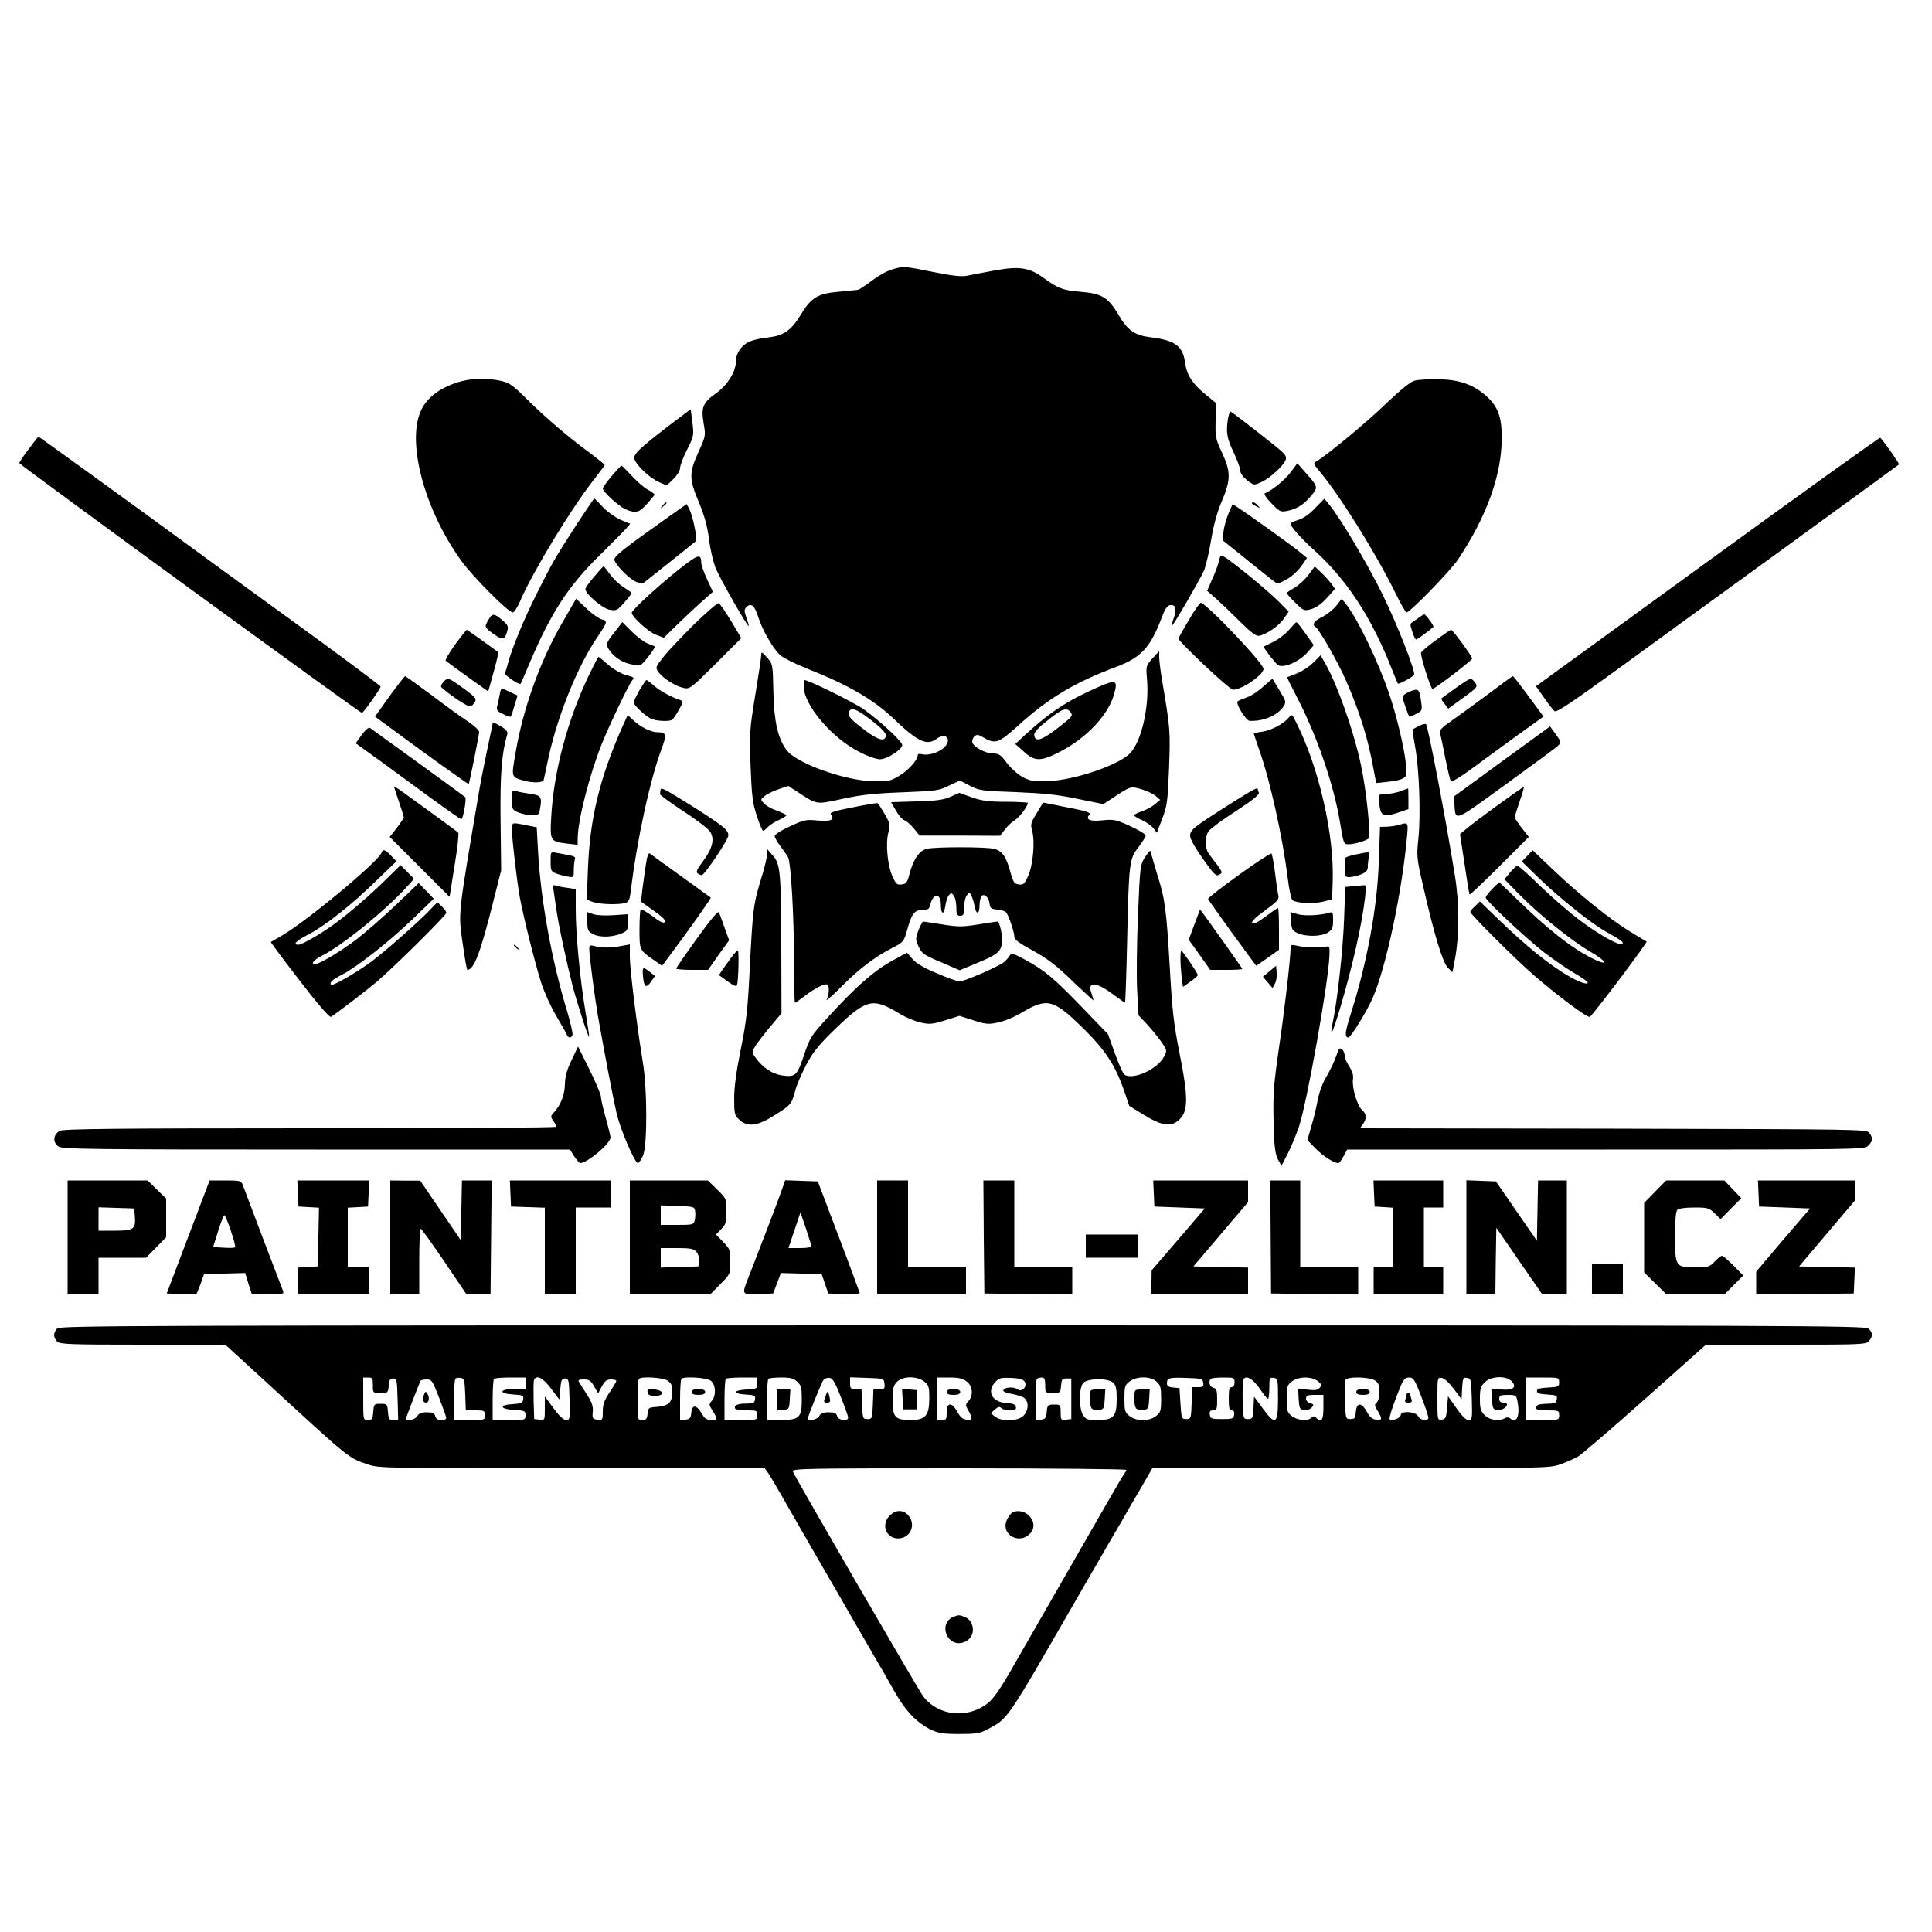
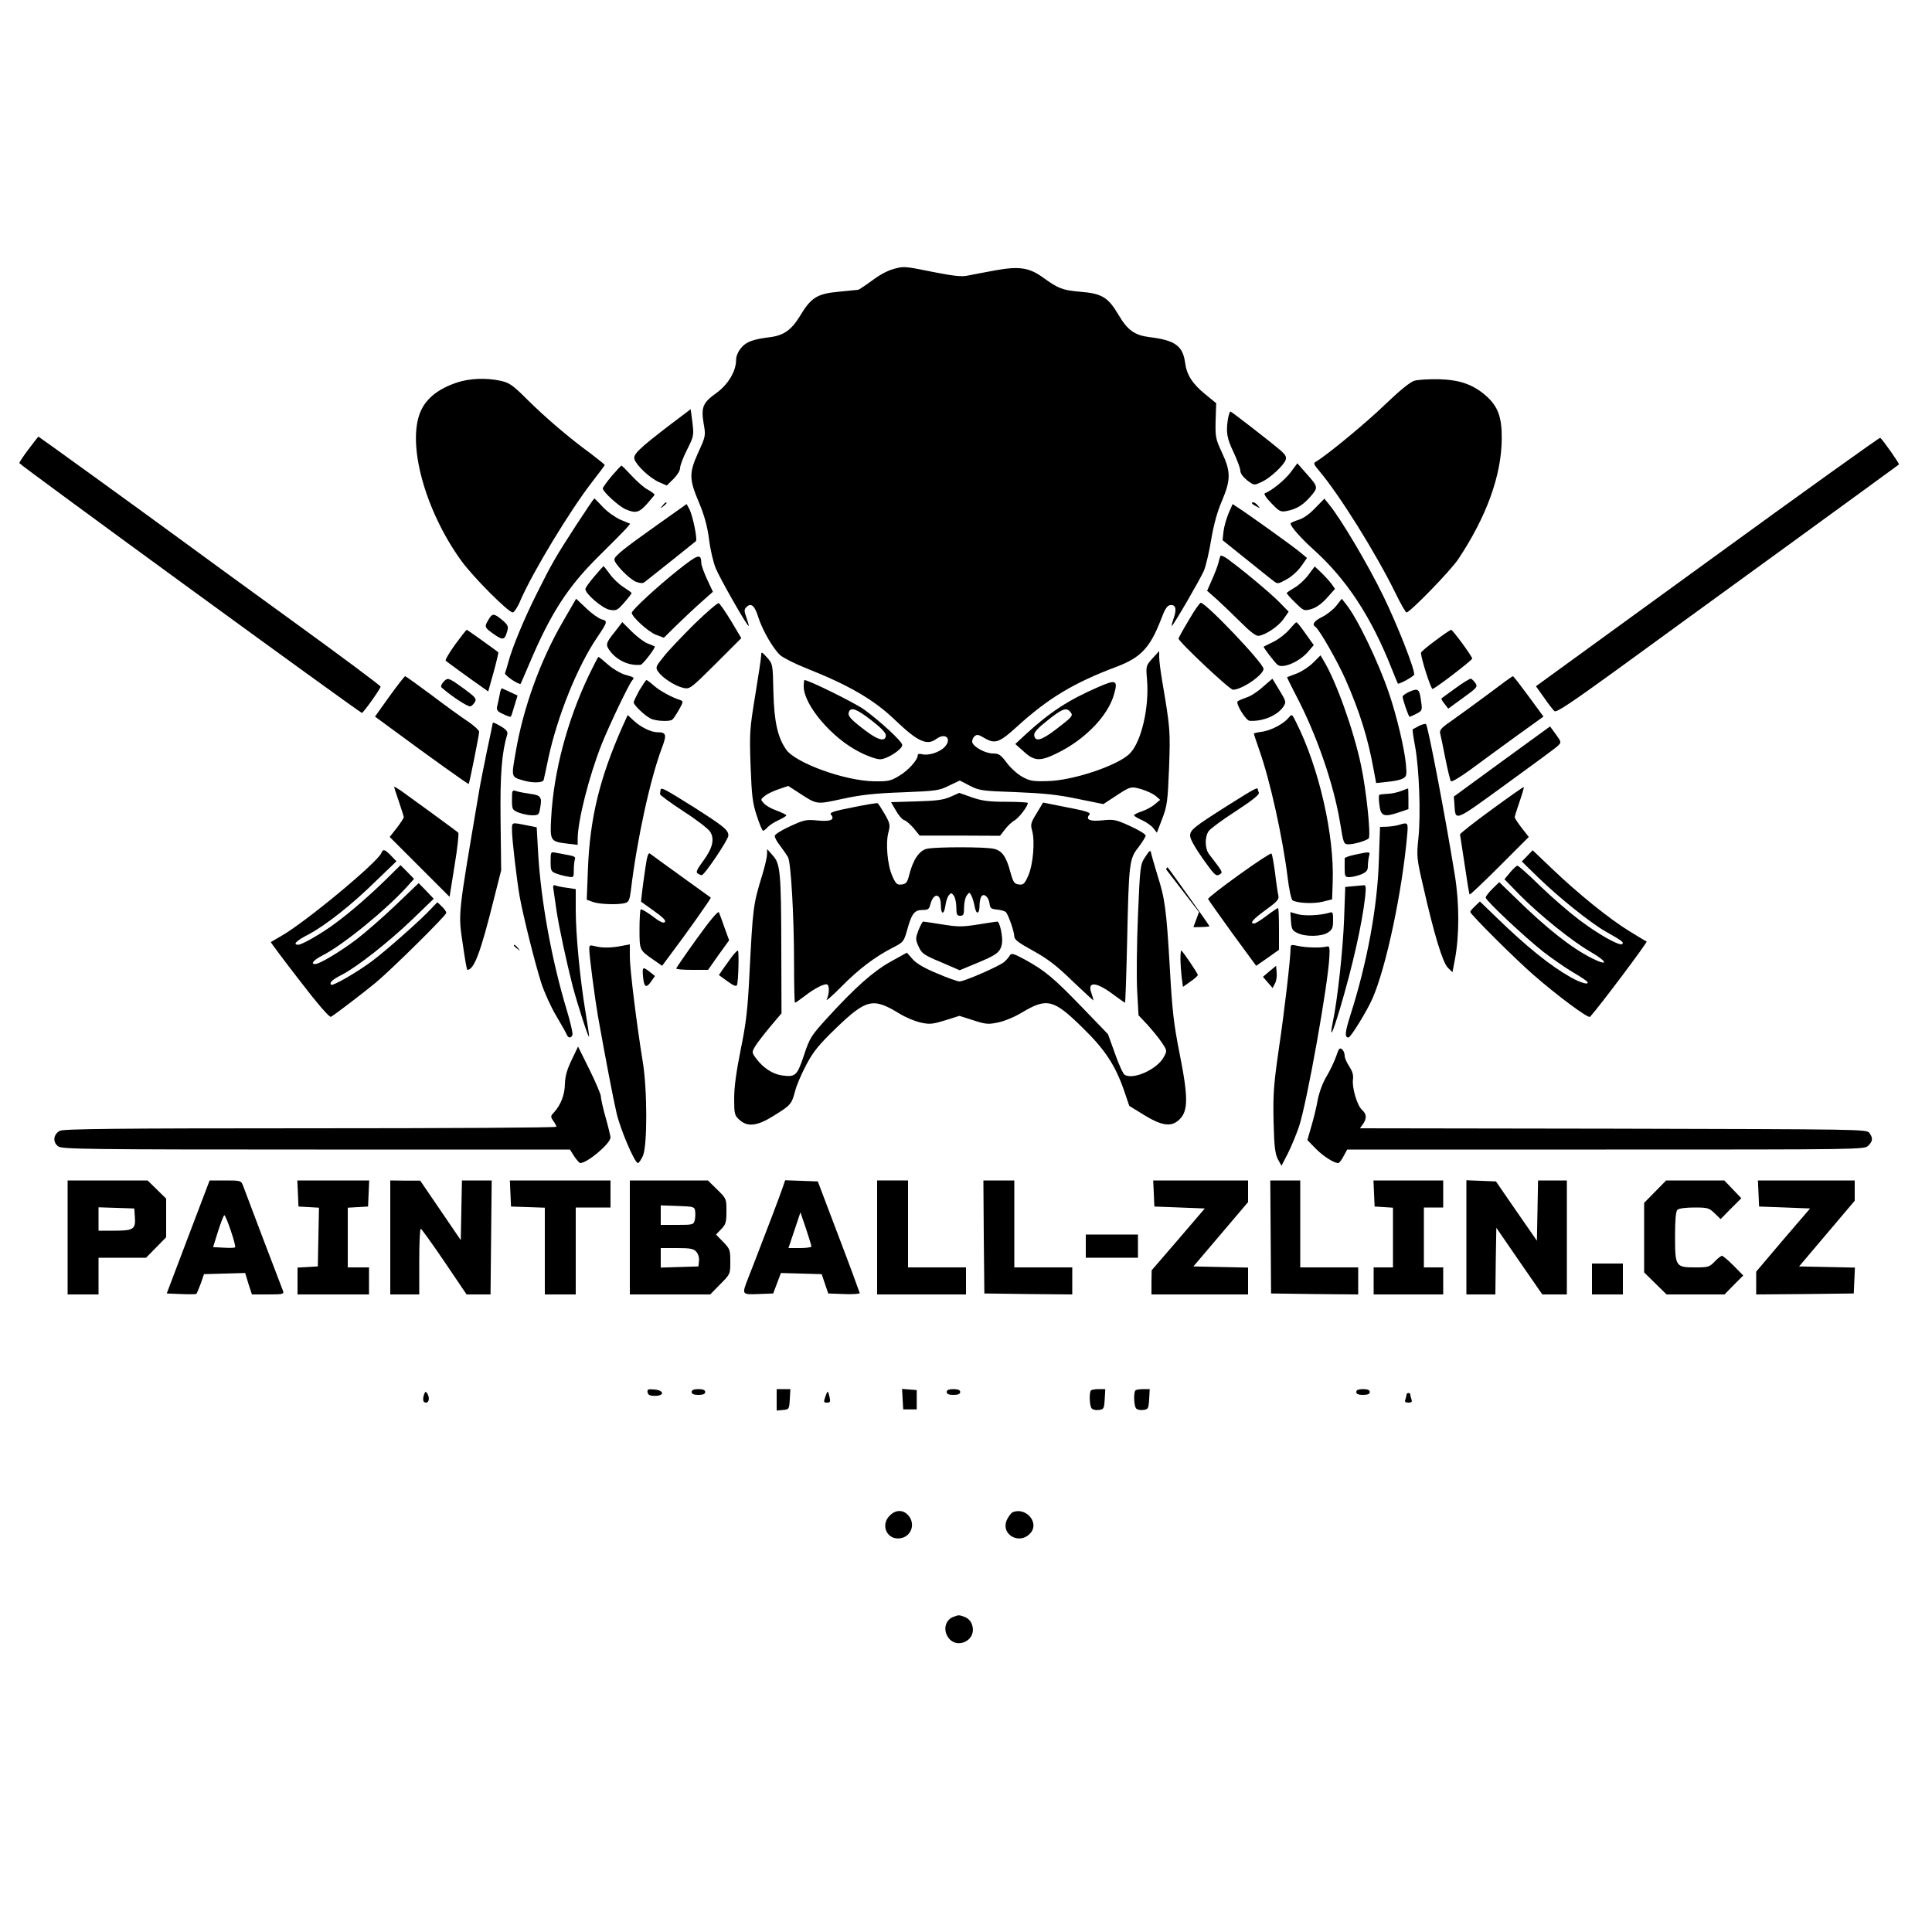
<svg xmlns="http://www.w3.org/2000/svg" version="1.0" width="1000pt" height="1000pt" viewBox="0 0 1000 1000" preserveAspectRatio="xMidYMid meet">
  <g transform="translate(0,1000) scale(0.1,-0.1)" fill="#000000" stroke="none">
    <path d="M4645 8613 c-45 -10 -83 -29 -138 -70 -33 -24 -62 -43 -65 -43 -4 0 -49 -5 -101 -10 -111 -10 -143 -30 -200 -125 -44 -72 -84 -101 -154 -110 -90 -11 -125 -24 -151 -56 -16 -19 -26 -43 -26 -62 0 -59 -42 -128 -103 -172 -69 -49 -79 -73 -65 -157 11 -62 11 -65 -27 -148 -49 -108 -49 -139 3 -261 29 -70 43 -123 52 -190 6 -52 22 -119 34 -149 21 -52 162 -300 171 -300 2 0 -3 19 -11 42 -13 36 -13 44 0 56 23 24 43 7 61 -53 22 -68 75 -160 113 -196 16 -14 77 -45 138 -69 219 -87 348 -162 457 -267 116 -111 165 -134 213 -98 47 35 83 2 44 -41 -27 -28 -83 -46 -117 -38 -15 4 -23 2 -23 -6 0 -24 -51 -80 -98 -107 -41 -25 -56 -28 -127 -27 -151 2 -405 94 -455 163 -45 64 -63 145 -67 300 -3 143 -3 144 -33 178 -27 30 -30 31 -30 12 0 -12 -14 -105 -31 -208 -29 -177 -30 -195 -24 -366 6 -154 10 -191 32 -257 14 -43 28 -78 33 -78 4 0 14 8 24 19 9 10 34 26 56 36 22 10 40 21 40 25 0 3 -22 14 -49 24 -27 9 -57 26 -67 38 -18 19 -18 20 4 38 12 10 45 26 72 35 l50 17 48 -31 c103 -67 93 -66 232 -36 96 21 168 29 312 34 174 7 190 9 241 35 l55 26 52 -27 c49 -25 62 -27 238 -33 146 -6 216 -13 320 -35 l133 -27 52 34 c89 59 89 59 145 43 27 -8 61 -24 74 -35 l23 -20 -29 -24 c-15 -13 -46 -29 -67 -36 -22 -7 -39 -16 -39 -20 0 -4 18 -15 41 -25 22 -10 49 -29 59 -42 l18 -23 28 73 c25 66 28 88 35 262 7 194 6 205 -36 453 -8 48 -15 102 -15 120 l0 32 -35 -38 c-34 -38 -34 -39 -28 -110 12 -143 -29 -320 -88 -381 -59 -62 -296 -142 -429 -144 -74 -2 -91 1 -130 23 -25 14 -61 47 -80 73 -30 40 -40 47 -70 47 -38 0 -97 31 -107 56 -3 8 1 22 9 31 14 13 20 13 55 -8 54 -31 76 -23 168 61 162 147 293 226 517 310 123 47 171 98 227 243 20 54 32 73 48 75 28 4 35 -20 18 -68 -8 -22 -12 -40 -10 -40 7 0 145 238 166 285 10 23 27 95 38 161 13 79 32 147 56 202 46 109 46 151 0 249 -33 71 -35 81 -33 166 l3 90 -55 45 c-68 55 -98 102 -106 165 -12 87 -52 116 -184 132 -78 10 -114 36 -161 116 -54 91 -86 110 -199 119 -90 8 -112 16 -192 74 -72 52 -125 59 -250 36 -57 -10 -120 -23 -142 -27 -29 -6 -74 -1 -175 19 -137 28 -150 29 -186 21z" />
    <path d="M2368 8021 c-98 -32 -163 -83 -192 -153 -70 -167 24 -511 212 -771 60 -83 243 -267 266 -267 7 0 26 28 40 63 65 149 257 466 372 614 35 45 64 84 64 86 0 3 -33 29 -72 59 -113 82 -235 187 -329 280 -76 76 -93 87 -138 97 -74 16 -157 13 -223 -8z" />
    <path d="M7320 8029 c-22 -7 -75 -50 -150 -122 -100 -97 -307 -267 -358 -296 -15 -8 -13 -14 16 -48 107 -127 294 -427 396 -635 26 -54 52 -98 56 -98 18 0 229 217 268 276 147 221 224 434 225 624 1 111 -20 167 -81 221 -66 58 -135 83 -242 86 -52 1 -111 -2 -130 -8z" />
    <path d="M3469 7802 c-163 -125 -193 -154 -185 -179 10 -32 79 -97 126 -118 l41 -18 34 33 c20 20 35 44 35 57 0 13 16 56 36 95 35 70 36 74 28 141 l-9 69 -106 -80z" />
    <path d="M6356 7833 c-11 -70 -6 -101 29 -174 19 -41 35 -83 35 -96 0 -13 14 -32 35 -49 36 -27 36 -27 74 -9 44 19 117 87 126 116 5 14 -3 27 -26 47 -60 51 -254 201 -260 202 -4 0 -9 -17 -13 -37z" />
    <path d="M148 7675 c-27 -35 -48 -68 -48 -72 0 -8 1763 -1293 1773 -1293 8 0 97 126 97 136 0 5 -208 160 -462 344 -254 184 -495 360 -537 391 -274 201 -770 559 -772 559 -2 -1 -25 -30 -51 -65z" />
    <path d="M8838 7093 l-888 -645 42 -59 c22 -32 47 -64 54 -70 10 -8 85 42 321 213 169 124 567 412 883 642 316 230 577 420 579 422 4 3 -85 130 -97 138 -4 2 -406 -286 -894 -641z" />
    <path d="M6680 7555 c-30 -40 -98 -95 -133 -108 -7 -3 7 -25 33 -51 41 -43 48 -47 80 -41 51 10 84 30 124 76 40 47 40 48 -26 122 l-43 49 -35 -47z" />
    <path d="M3166 7536 c-25 -30 -46 -59 -46 -64 0 -17 83 -93 118 -108 52 -22 69 -18 110 27 20 23 38 44 40 48 1 3 -14 15 -34 26 -20 10 -57 43 -84 72 -27 29 -51 53 -53 53 -3 0 -25 -24 -51 -54z" />
    <path d="M2983 7283 c-110 -170 -125 -196 -206 -358 -65 -130 -127 -279 -147 -356 -6 -22 -13 -46 -16 -53 -4 -11 73 -63 81 -55 1 2 22 49 45 104 110 260 199 398 358 555 65 64 128 128 141 142 l23 27 -51 21 c-28 13 -69 42 -91 66 -22 24 -42 44 -44 44 -2 0 -44 -62 -93 -137z" />
    <path d="M6807 7370 c-29 -31 -62 -54 -87 -61 -22 -7 -40 -15 -40 -19 0 -15 52 -74 116 -132 174 -156 302 -351 409 -623 15 -38 29 -71 30 -73 5 -6 85 38 85 47 0 35 -88 258 -160 406 -81 166 -220 400 -280 473 l-25 31 -48 -49z" />
    <path d="M3429 7383 c-13 -16 -12 -17 4 -4 9 7 17 15 17 17 0 8 -8 3 -21 -13z" />
    <path d="M6480 7395 c0 -2 10 -10 23 -16 20 -11 21 -11 8 4 -13 16 -31 23 -31 12z" />
    <path d="M3410 7289 c-179 -127 -230 -167 -230 -185 0 -22 76 -100 111 -115 20 -8 36 -9 44 -3 12 9 253 201 267 213 9 8 -16 132 -34 166 l-14 26 -144 -102z" />
    <path d="M6359 7343 c-11 -26 -23 -68 -26 -93 l-5 -46 117 -94 c65 -52 129 -104 143 -114 25 -20 25 -20 71 5 26 14 58 43 76 68 l30 43 -35 29 c-35 30 -271 199 -323 232 l-27 18 -21 -48z" />
    <path d="M3509 7049 c-110 -88 -239 -207 -239 -221 0 -20 85 -98 124 -113 l42 -16 64 63 c36 35 93 89 128 120 l62 55 -30 64 c-16 35 -30 73 -30 84 -1 52 -15 48 -121 -36z" />
    <path d="M6317 7123 c-2 -4 -7 -21 -11 -38 -4 -16 -19 -55 -33 -86 l-25 -57 49 -43 c26 -24 82 -77 123 -118 52 -52 81 -74 95 -72 37 5 105 51 130 89 l25 36 -48 49 c-43 44 -176 156 -264 221 -20 15 -38 23 -41 19z" />
    <path d="M3076 7016 c-25 -29 -46 -58 -46 -65 0 -25 88 -100 125 -107 35 -6 40 -4 76 37 21 24 38 46 38 49 0 3 -18 16 -40 30 -23 14 -55 44 -72 68 -17 23 -32 42 -33 42 -1 0 -23 -24 -48 -54z" />
    <path d="M6772 7024 c-18 -24 -50 -54 -72 -66 -22 -13 -40 -25 -40 -28 0 -3 20 -26 45 -50 44 -43 45 -43 84 -32 26 8 54 29 80 58 l41 46 -19 27 c-11 14 -34 40 -53 58 l-33 31 -33 -44z" />
    <path d="M2915 6785 c-118 -202 -207 -449 -246 -679 -23 -131 -24 -127 41 -146 48 -14 100 -12 104 3 2 6 13 59 25 116 47 216 150 472 252 622 54 80 55 85 24 93 -15 4 -51 29 -80 57 l-53 50 -67 -116z" />
    <path d="M6917 6865 c-16 -20 -49 -46 -73 -58 -41 -20 -55 -39 -36 -51 19 -11 115 -179 156 -272 74 -168 117 -306 146 -468 l13 -69 57 6 c32 3 68 10 80 17 21 11 22 17 17 74 -7 79 -48 252 -87 366 -55 163 -165 392 -224 464 l-21 27 -28 -36z" />
    <path d="M3593 6769 c-63 -63 -135 -138 -158 -168 -41 -51 -43 -55 -29 -77 21 -31 86 -74 129 -84 35 -8 36 -8 169 124 l133 133 -53 89 c-30 49 -59 91 -64 92 -6 2 -63 -47 -127 -109z" />
    <path d="M6153 6790 c-29 -48 -53 -92 -53 -95 0 -16 264 -265 282 -265 46 0 158 77 158 108 0 29 -298 342 -325 342 -5 0 -34 -41 -62 -90z" />
    <path d="M2527 6790 c-21 -35 -20 -38 33 -75 45 -31 53 -28 67 24 5 19 -1 30 -28 52 -43 36 -51 36 -72 -1z" />
-     <path d="M7345 6804 c-11 -8 -26 -19 -34 -24 -13 -7 -13 -14 -1 -49 7 -23 16 -41 20 -41 6 0 72 49 89 65 5 5 -39 65 -47 65 -4 0 -16 -8 -27 -16z" />
    <path d="M3181 6728 c-47 -58 -48 -66 -21 -101 37 -47 98 -74 156 -68 11 1 79 90 73 95 -2 1 -19 9 -38 16 -18 7 -55 35 -82 62 l-48 48 -40 -52z" />
    <path d="M6673 6741 c-18 -21 -54 -49 -80 -62 -27 -13 -50 -25 -52 -26 -4 -3 59 -85 73 -95 28 -19 110 16 155 67 l31 36 -30 42 c-40 57 -56 77 -61 76 -2 0 -19 -18 -36 -38z" />
    <path d="M2355 6663 c-30 -42 -52 -79 -48 -83 9 -8 140 -103 189 -137 l31 -22 28 100 c15 55 26 101 24 103 -30 23 -160 116 -163 116 -3 0 -30 -35 -61 -77z" />
    <path d="M7429 6684 c-41 -30 -74 -58 -74 -63 0 -29 52 -190 60 -187 22 8 205 149 205 157 0 12 -101 149 -109 149 -4 0 -41 -25 -82 -56z" />
    <path d="M6797 6570 c-21 -21 -59 -46 -85 -56 -26 -10 -48 -18 -50 -19 -1 -1 20 -44 47 -96 106 -202 194 -457 227 -656 18 -111 19 -113 45 -113 28 0 89 18 103 30 13 12 -12 252 -40 382 -39 183 -129 433 -192 537 l-17 29 -38 -38z" />
    <path d="M3047 6503 c-111 -234 -181 -496 -194 -734 -7 -123 -5 -125 87 -136 l50 -6 0 30 c0 94 59 327 125 493 39 97 138 305 157 328 13 15 13 16 -38 30 -23 7 -62 30 -87 52 -25 22 -47 40 -49 40 -3 0 -25 -44 -51 -97z" />
    <path d="M2016 6396 l-75 -105 87 -64 c188 -139 395 -287 398 -285 4 5 54 254 54 270 0 8 -26 32 -57 53 -32 21 -117 82 -189 137 -73 54 -134 98 -137 98 -3 0 -40 -47 -81 -104z" />
    <path d="M7705 6409 c-66 -49 -151 -111 -188 -137 -54 -37 -67 -50 -63 -67 3 -11 15 -69 27 -130 12 -60 25 -114 29 -119 5 -4 50 23 102 61 51 38 157 115 235 172 l142 102 -77 105 c-42 57 -78 104 -81 104 -4 0 -60 -41 -126 -91z" />
    <path d="M2295 6470 c-11 -12 -15 -24 -9 -29 51 -45 138 -102 149 -97 7 2 18 13 24 24 8 16 0 25 -56 66 -83 60 -85 61 -108 36z" />
    <path d="M6537 6445 c-26 -24 -64 -49 -85 -55 -20 -7 -41 -16 -46 -20 -12 -11 43 -100 62 -101 69 -4 145 28 175 74 15 23 14 27 -20 83 -19 32 -36 60 -37 61 0 0 -22 -18 -49 -42z" />
    <path d="M7535 6439 c-39 -28 -72 -52 -74 -54 -2 -2 5 -15 16 -28 l19 -25 77 56 c72 52 76 57 64 76 -8 11 -18 21 -23 23 -5 2 -41 -20 -79 -48z" />
    <path d="M3310 6428 c-16 -29 -30 -58 -30 -64 0 -13 57 -68 87 -83 25 -13 94 -17 111 -7 6 3 22 27 36 52 23 40 23 45 8 50 -44 14 -103 46 -135 73 -19 17 -37 31 -41 31 -3 0 -19 -24 -36 -52z" />
    <path d="M4160 6447 c0 -96 147 -269 290 -340 40 -21 87 -37 105 -37 36 0 115 51 115 74 0 18 -114 123 -198 184 -50 35 -286 152 -308 152 -2 0 -4 -15 -4 -33z m350 -175 c48 -37 75 -65 75 -77 0 -36 -38 -28 -105 23 -78 59 -94 77 -86 97 10 27 40 16 116 -43z" />
    <path d="M5685 6444 c-153 -66 -251 -130 -375 -244 l-55 -51 44 -39 c57 -53 89 -52 189 0 135 70 246 187 277 292 23 78 13 83 -80 42z m-145 -129 c16 -19 12 -24 -74 -90 -76 -58 -109 -67 -113 -30 -2 14 19 37 70 77 75 60 97 68 117 43z" />
    <path d="M2586 6403 c-4 -21 -10 -48 -13 -60 -4 -18 2 -26 31 -39 20 -10 38 -16 40 -13 2 2 11 28 19 57 l16 52 -37 17 c-20 9 -40 19 -43 20 -4 2 -10 -13 -13 -34z" />
    <path d="M7298 6421 c-21 -9 -38 -21 -38 -27 0 -15 31 -104 36 -104 3 0 19 7 36 16 29 15 30 18 24 61 -9 67 -14 72 -58 54z" />
    <path d="M3223 6242 c-120 -271 -170 -478 -180 -743 l-6 -156 33 -12 c35 -12 130 -15 166 -5 18 5 23 16 29 62 31 262 100 579 161 741 26 69 23 81 -24 81 -33 0 -87 27 -123 61 l-30 28 -26 -57z" />
    <path d="M6669 6284 c-26 -31 -89 -64 -134 -71 -25 -3 -45 -8 -45 -10 0 -3 13 -42 29 -88 55 -155 120 -449 146 -658 7 -61 19 -113 25 -117 24 -15 110 -19 157 -7 l48 12 3 90 c9 242 -71 593 -190 828 -21 43 -21 42 -39 21z" />
    <path d="M2550 6256 c0 -2 -13 -67 -30 -145 -16 -78 -34 -168 -39 -199 -113 -667 -110 -633 -85 -803 10 -71 20 -129 23 -129 35 1 68 88 137 365 l38 150 -3 256 c-3 243 6 353 35 450 3 11 -7 24 -31 38 -36 21 -45 24 -45 17z" />
    <path d="M7345 6243 c-16 -9 -31 -17 -33 -18 -2 -2 4 -43 13 -91 21 -119 29 -346 17 -469 -10 -97 -10 -105 25 -255 55 -243 100 -392 127 -419 l24 -23 12 63 c24 126 24 294 0 440 -47 292 -138 769 -149 781 -3 3 -19 -1 -36 -9z" />
-     <path d="M1872 6196 l-31 -43 122 -88 c67 -49 188 -138 269 -197 81 -59 151 -108 156 -108 9 0 28 108 20 114 -11 10 -485 353 -494 359 -6 3 -25 -13 -42 -37z" />
    <path d="M7774 6059 l-249 -182 3 -38 c6 -92 -7 -97 267 102 138 100 259 189 269 199 18 18 18 19 -11 59 l-30 41 -249 -181z" />
    <path d="M2040 5927 c0 -2 11 -37 25 -77 14 -40 25 -77 25 -80 0 -4 -16 -29 -36 -55 l-37 -47 155 -155 155 -155 26 163 c15 90 23 166 19 169 -9 9 -258 190 -299 219 -18 12 -33 21 -33 18z" />
    <path d="M7720 5809 c-91 -66 -164 -124 -163 -128 1 -3 11 -74 24 -156 12 -83 23 -152 26 -155 2 -2 72 64 155 147 l151 151 -37 47 c-20 26 -36 51 -36 55 0 3 11 40 25 80 14 40 24 75 22 76 -2 2 -77 -51 -167 -117z" />
    <path d="M3419 5911 c-1 -6 -2 -15 -3 -21 -1 -5 54 -45 121 -89 67 -43 129 -91 138 -105 25 -38 14 -85 -35 -152 -33 -44 -39 -58 -29 -65 8 -5 17 -9 21 -9 14 0 138 184 138 205 0 29 -22 47 -182 149 -152 95 -167 103 -169 87z" />
    <path d="M6355 5831 c-180 -114 -195 -127 -195 -158 0 -15 27 -63 66 -118 59 -83 68 -92 85 -82 20 12 22 8 -53 106 -22 29 -23 89 -2 119 8 12 71 59 140 103 87 57 123 86 120 96 -4 8 -6 17 -6 19 0 11 -25 -3 -155 -85z" />
    <path d="M7250 5905 c-19 -7 -51 -14 -71 -14 -20 -1 -38 -3 -40 -6 -3 -2 -3 -26 1 -52 6 -57 23 -64 100 -38 l50 17 0 54 c0 30 -1 54 -2 53 -2 0 -19 -7 -38 -14z" />
    <path d="M2650 5861 c0 -50 1 -53 35 -67 19 -7 50 -14 69 -14 32 0 36 3 41 34 12 60 5 70 -50 77 -28 4 -60 10 -72 14 -22 7 -23 5 -23 -44z" />
    <path d="M4920 5876 c-36 -16 -71 -21 -176 -24 l-132 -4 25 -43 c13 -24 33 -47 43 -50 11 -3 33 -23 50 -43 l30 -37 208 0 208 -1 25 32 c13 18 36 40 51 48 23 14 68 73 68 90 0 3 -51 6 -112 6 -92 0 -125 5 -178 23 l-65 23 -45 -20z" />
    <path d="M4413 5821 c-98 -19 -121 -27 -112 -37 22 -27 -1 -37 -68 -31 -60 6 -71 4 -144 -30 -46 -21 -79 -42 -79 -50 0 -9 13 -32 29 -52 15 -20 33 -46 40 -58 15 -30 31 -305 31 -550 0 -112 2 -203 5 -203 3 0 26 16 52 36 51 40 103 65 115 58 12 -7 10 -52 -3 -77 -6 -12 27 17 74 64 90 92 176 157 268 204 55 28 57 31 74 90 23 85 38 105 79 105 29 0 35 4 41 27 16 64 55 62 55 -3 0 -48 16 -51 23 -3 3 22 11 47 18 55 12 14 14 14 26 -2 7 -10 13 -37 13 -61 0 -36 3 -43 20 -43 17 0 20 7 20 43 0 24 6 52 14 62 13 18 14 18 24 -1 6 -11 13 -36 17 -57 8 -43 25 -40 25 6 0 18 4 38 9 46 13 21 39 -2 43 -37 3 -23 8 -27 40 -30 20 -2 41 -8 46 -15 14 -19 42 -101 42 -124 0 -16 22 -33 97 -74 76 -42 122 -77 205 -158 60 -57 108 -101 108 -99 0 3 -5 20 -11 38 -23 63 26 59 118 -11 29 -21 54 -39 56 -39 2 0 7 143 11 318 9 408 11 427 59 487 20 27 37 54 37 60 0 7 -36 29 -80 49 -74 34 -85 36 -144 30 -66 -7 -89 4 -67 30 8 10 -16 18 -115 37 l-125 25 -33 -55 c-30 -48 -33 -58 -24 -90 16 -55 5 -178 -20 -234 -19 -42 -25 -48 -48 -45 -24 3 -29 10 -44 63 -22 83 -44 113 -88 122 -47 10 -296 10 -343 0 -40 -8 -73 -56 -93 -136 -10 -39 -16 -46 -39 -49 -24 -3 -30 2 -49 45 -25 57 -35 171 -19 227 9 36 8 44 -20 93 -17 29 -33 54 -37 56 -4 1 -62 -8 -129 -22z" />
    <path d="M2650 5703 c0 -47 25 -260 40 -345 18 -99 79 -344 111 -444 16 -50 51 -127 78 -172 26 -44 51 -88 54 -96 8 -20 23 -21 30 -3 3 8 -10 63 -28 124 -79 260 -136 572 -150 824 l-7 127 -56 11 c-75 15 -72 16 -72 -26z" />
    <path d="M7240 5730 c-14 -4 -41 -8 -61 -9 l-36 -1 -6 -172 c-7 -242 -61 -532 -147 -801 -29 -91 -31 -117 -10 -117 11 0 95 136 124 202 71 162 154 554 180 851 5 60 3 62 -44 47z" />
    <path d="M1974 5585 c-19 -48 -396 -361 -519 -430 -27 -16 -52 -30 -53 -31 -2 -1 65 -91 148 -198 95 -124 156 -194 163 -189 24 14 174 129 232 177 86 72 365 348 365 361 0 6 -10 21 -23 33 l-23 22 -30 -31 c-56 -61 -240 -223 -310 -275 -80 -59 -202 -129 -210 -121 -11 11 7 27 56 52 78 40 242 169 363 285 l112 108 -39 41 -39 40 -118 -113 c-66 -63 -158 -143 -206 -180 -86 -64 -189 -126 -212 -126 -25 0 -8 21 37 44 107 54 332 238 441 359 l34 38 -35 36 -35 35 -74 -73 c-88 -86 -187 -172 -265 -229 -68 -51 -171 -110 -190 -110 -31 0 -11 21 54 54 88 47 223 153 350 278 l104 100 -28 29 c-31 33 -42 36 -50 14z" />
    <path d="M3970 5578 c0 -15 -11 -62 -24 -105 -48 -157 -49 -165 -67 -518 -9 -181 -17 -250 -45 -387 -23 -114 -34 -195 -34 -253 0 -80 2 -88 26 -110 43 -40 93 -34 179 20 88 55 92 59 110 126 7 30 34 92 59 139 38 71 65 103 158 193 153 146 187 154 323 71 32 -20 83 -41 112 -47 45 -10 61 -8 126 12 l73 23 72 -23 c65 -21 78 -22 129 -11 31 6 86 29 122 51 131 78 164 69 314 -78 119 -116 171 -197 217 -331 l25 -74 78 -48 c86 -53 135 -61 173 -30 55 44 57 111 9 352 -29 146 -38 219 -50 440 -18 306 -25 358 -65 483 -15 51 -30 101 -32 112 -3 17 -8 14 -30 -20 -26 -39 -27 -44 -38 -305 -6 -146 -8 -321 -4 -390 l7 -125 47 -50 c25 -28 59 -69 74 -92 27 -40 27 -42 11 -72 -33 -65 -159 -122 -204 -94 -8 5 -31 55 -50 110 l-36 100 -134 139 c-148 153 -191 189 -294 246 -61 33 -72 36 -80 23 -4 -8 -17 -23 -28 -33 -22 -21 -207 -102 -233 -102 -9 0 -61 18 -114 41 -66 27 -107 51 -128 74 l-30 34 -85 -47 c-91 -51 -186 -136 -329 -293 -82 -90 -89 -101 -119 -192 -36 -107 -44 -113 -116 -103 -48 8 -95 39 -131 87 -23 31 -23 33 -6 62 9 16 44 61 77 101 l60 71 -1 335 c-1 398 -5 440 -45 483 l-28 32 -1 -27z" />
    <path d="M7905 5570 l-28 -29 84 -82 c106 -103 270 -235 349 -280 85 -48 96 -56 87 -65 -12 -13 -121 48 -222 124 -49 37 -140 115 -201 174 -61 60 -115 108 -120 107 -5 0 -22 -16 -38 -35 l-29 -35 79 -81 c104 -105 270 -239 367 -295 90 -52 94 -77 5 -32 -105 53 -233 154 -390 308 l-88 85 -35 -34 c-19 -19 -35 -39 -35 -46 0 -15 199 -202 300 -282 42 -32 109 -79 149 -103 40 -23 74 -46 77 -51 11 -18 -33 -6 -85 23 -108 61 -228 158 -383 308 l-88 85 -25 -24 c-14 -13 -25 -26 -25 -30 0 -12 231 -242 325 -324 126 -110 286 -229 295 -219 46 50 300 388 293 390 -6 2 -45 26 -89 53 -103 63 -265 194 -396 319 l-105 100 -28 -29z" />
    <path d="M2850 5541 c0 -47 2 -52 28 -62 15 -6 42 -13 60 -16 32 -6 32 -5 32 35 0 22 3 47 6 55 4 11 -5 16 -33 21 -21 4 -50 9 -65 12 -28 6 -28 5 -28 -45z" />
    <path d="M3342 5518 c-6 -40 -14 -98 -18 -129 l-6 -56 67 -48 c46 -33 64 -50 56 -58 -7 -7 -27 2 -64 31 -30 22 -57 38 -61 35 -3 -4 -6 -50 -6 -104 0 -108 0 -107 74 -158 l43 -30 35 47 c90 119 220 303 217 306 -2 1 -71 51 -154 111 -82 59 -155 112 -161 117 -8 6 -15 -14 -22 -64z" />
    <path d="M6413 5472 c-89 -64 -161 -120 -160 -125 1 -4 58 -84 125 -177 l124 -169 59 41 59 42 0 108 c0 59 -2 108 -5 108 -3 0 -30 -18 -59 -40 -29 -22 -58 -40 -64 -40 -26 0 -8 21 59 70 58 42 70 55 66 73 -3 12 -11 65 -17 117 -7 52 -15 98 -19 102 -3 4 -79 -46 -168 -110z" />
    <path d="M7012 5576 c-29 -6 -53 -15 -52 -19 0 -4 0 -27 0 -52 0 -41 2 -45 25 -45 14 0 41 7 60 14 28 12 35 21 35 43 0 15 3 38 6 51 7 25 6 25 -74 8z" />
    <path d="M2865 5394 c2 -16 9 -63 15 -104 13 -88 51 -264 84 -394 26 -98 84 -277 85 -261 1 6 -8 64 -19 130 -28 169 -50 399 -50 525 l0 108 -46 7 c-26 3 -53 9 -60 12 -10 4 -13 -2 -9 -23z" />
    <path d="M7004 5413 l-41 -4 -6 -167 c-6 -159 -34 -416 -58 -530 -19 -96 -3 -65 36 65 67 226 115 440 131 581 5 50 4 62 -7 60 -8 -1 -32 -3 -55 -5z" />
    <path d="M3607 5142 c-59 -82 -107 -152 -107 -155 0 -4 37 -7 83 -7 l82 0 54 77 55 76 -24 66 c-12 36 -26 72 -29 79 -5 8 -47 -43 -114 -136z" />
-     <path d="M6206 5279 c-3 -8 -16 -43 -29 -78 l-24 -65 56 -78 55 -78 83 0 c46 0 83 2 83 5 0 4 -200 285 -216 304 -2 2 -6 -2 -8 -10z" />
-     <path d="M3040 5230 c0 -45 3 -51 32 -66 35 -18 103 -15 151 7 23 10 27 18 27 55 l0 42 -74 -5 c-43 -3 -87 -1 -105 5 l-31 11 0 -49z" />
+     <path d="M6206 5279 c-3 -8 -16 -43 -29 -78 c46 0 83 2 83 5 0 4 -200 285 -216 304 -2 2 -6 -2 -8 -10z" />
    <path d="M6682 5232 c3 -41 7 -49 33 -61 42 -21 126 -19 158 2 23 15 27 25 27 63 0 43 -1 46 -22 39 -45 -13 -124 -17 -161 -7 l-38 11 3 -47z" />
    <path d="M4754 5185 c-16 -43 -16 -47 1 -85 16 -35 26 -43 115 -80 l97 -42 89 37 c104 43 121 56 130 100 6 33 -11 115 -24 115 -4 0 -49 -7 -99 -15 -83 -13 -103 -13 -185 0 -51 8 -96 15 -100 15 -3 0 -14 -20 -24 -45z" />
    <path d="M2660 5106 c0 -2 8 -10 18 -17 15 -13 16 -12 3 4 -13 16 -21 21 -21 13z" />
    <path d="M3050 5088 c0 -36 29 -255 45 -348 38 -213 78 -422 96 -500 19 -84 94 -260 111 -260 5 0 16 17 26 38 23 53 23 347 -2 492 -30 184 -66 473 -66 538 l0 64 -42 -8 c-55 -11 -105 -11 -140 -1 -25 6 -28 5 -28 -15z" />
    <path d="M6680 5089 c-1 -55 -31 -319 -61 -519 -27 -188 -30 -235 -27 -375 3 -130 8 -166 22 -195 l19 -34 33 64 c18 36 44 99 58 140 42 129 151 740 157 880 2 50 1 55 -17 50 -30 -7 -105 -5 -146 4 -36 8 -38 7 -38 -15z" />
    <path d="M3788 5048 c-13 -18 -34 -47 -46 -64 l-21 -31 44 -32 c32 -23 46 -29 50 -19 7 21 11 178 4 178 -4 0 -18 -15 -31 -32z" />
    <path d="M6110 5038 c0 -24 3 -66 6 -94 l7 -52 38 27 c21 14 38 30 39 34 0 9 -80 127 -86 127 -2 0 -4 -19 -4 -42z" />
    <path d="M6571 4973 l-34 -29 25 -29 25 -29 12 23 c7 12 11 38 9 57 l-3 35 -34 -28z" />
    <path d="M3328 4948 c5 -58 16 -65 41 -30 l21 30 -26 21 c-37 29 -40 27 -36 -21z" />
    <path d="M2959 4514 c-24 -49 -34 -85 -35 -124 -1 -57 -21 -108 -56 -147 -19 -20 -19 -23 -4 -45 9 -12 16 -26 16 -30 0 -5 -573 -8 -1272 -8 -1003 0 -1278 -3 -1298 -13 -34 -17 -39 -60 -8 -81 20 -14 149 -16 1335 -16 l1313 0 22 -35 c13 -19 27 -35 31 -35 37 0 157 101 157 133 0 6 -11 52 -25 102 -14 49 -25 99 -25 110 0 11 -27 74 -59 139 l-59 119 -33 -69z" />
    <path d="M6916 4533 c-9 -26 -31 -73 -49 -103 -20 -32 -38 -82 -46 -120 -6 -36 -21 -98 -33 -138 l-21 -73 43 -44 c39 -40 94 -75 117 -75 5 0 17 16 27 35 l19 35 1339 0 c1325 0 1338 0 1358 20 24 24 25 39 6 66 -14 19 -41 19 -1326 22 l-1311 2 16 22 c20 30 19 51 -5 73 -26 23 -53 117 -47 158 3 23 -3 42 -19 67 -13 19 -24 44 -24 56 0 12 -6 27 -14 33 -12 10 -17 3 -30 -36z" />
    <path d="M350 3595 l0 -295 80 0 80 0 0 95 0 95 123 0 123 0 52 53 52 53 0 100 0 100 -48 47 -48 47 -207 0 -207 0 0 -295z m348 107 c5 -64 -7 -72 -104 -72 l-84 0 0 60 0 61 93 -3 92 -3 3 -43z" />
    <path d="M974 3598 l-111 -293 75 -3 c41 -2 76 -1 79 1 2 3 12 27 22 53 l17 49 106 3 107 3 17 -56 18 -55 84 0 c76 0 83 2 77 18 -15 38 -198 519 -207 545 -10 26 -12 27 -92 27 l-81 0 -111 -292z m221 31 c15 -44 25 -82 22 -85 -3 -3 -29 -4 -59 -2 l-55 3 26 83 c14 45 29 82 32 82 4 0 19 -36 34 -81z" />
    <path d="M1542 3823 l3 -68 53 -3 53 -3 -3 -152 -3 -152 -52 -3 -53 -3 0 -70 0 -69 185 0 185 0 0 70 0 70 -55 0 -55 0 0 154 0 155 53 3 52 3 3 68 3 67 -186 0 -186 0 3 -67z" />
    <path d="M2020 3595 l0 -295 75 0 75 0 0 170 c0 94 3 170 8 170 4 -1 59 -77 122 -170 l115 -170 62 0 62 0 3 295 3 295 -77 0 -77 0 -3 -154 -3 -155 -105 154 -105 154 -77 0 -78 1 0 -295z" />
    <path d="M2642 3823 l3 -68 88 -3 87 -3 0 -224 0 -225 80 0 80 0 0 225 0 225 90 0 90 0 0 70 0 70 -260 0 -261 0 3 -67z" />
    <path d="M3260 3595 l0 -295 208 0 208 0 52 53 c52 52 52 53 52 117 0 60 -2 66 -37 102 l-37 38 27 28 c24 25 27 36 27 93 0 64 0 65 -48 112 l-48 47 -202 0 -202 0 0 -295z m338 136 c2 -12 1 -34 -2 -47 -6 -23 -10 -24 -91 -24 l-85 0 0 50 0 51 88 -3 c83 -3 87 -4 90 -27z m6 -210 c10 -11 16 -31 14 -48 l-3 -28 -97 -3 -98 -3 0 51 0 50 83 0 c70 0 87 -3 101 -19z" />
    <path d="M4051 3853 c-7 -21 -31 -85 -53 -143 -22 -58 -54 -141 -71 -185 -17 -44 -41 -107 -54 -139 -34 -88 -35 -87 53 -84 l76 3 20 53 20 53 105 -3 106 -3 17 -50 17 -50 81 -3 c45 -2 82 1 82 5 -1 4 -49 136 -109 293 l-108 285 -84 3 -85 3 -13 -38z m149 -305 c0 -4 -27 -8 -59 -8 l-60 0 31 92 31 93 29 -85 c15 -46 28 -88 28 -92z" />
    <path d="M4540 3595 l0 -295 230 0 230 0 0 70 0 70 -150 0 -150 0 0 225 0 225 -80 0 -80 0 0 -295z" />
    <path d="M5092 3598 l3 -293 228 -3 227 -2 0 70 0 70 -150 0 -150 0 0 225 0 225 -80 0 -80 0 2 -292z" />
    <path d="M5972 3823 l3 -68 131 -5 130 -5 -137 -160 -138 -160 -1 -62 0 -63 250 0 250 0 0 70 0 69 -141 3 -142 3 142 167 141 166 0 56 0 56 -245 0 -246 0 3 -67z" />
    <path d="M6577 3598 l2 -293 226 -3 225 -2 0 70 0 70 -150 0 -150 0 0 225 0 225 -77 0 -78 0 2 -292z" />
    <path d="M7112 3823 l3 -68 48 -3 47 -3 0 -155 0 -154 -50 0 -50 0 0 -70 0 -70 180 0 180 0 0 70 0 70 -50 0 -50 0 0 155 0 155 50 0 50 0 0 70 0 70 -180 0 -181 0 3 -67z" />
    <path d="M7590 3595 l0 -295 75 0 75 0 2 172 3 173 119 -173 119 -172 63 0 64 0 0 295 0 295 -75 0 -74 0 -3 -156 -3 -156 -106 153 -106 154 -77 3 -76 3 0 -296z" />
    <path d="M8567 3832 l-57 -58 0 -180 0 -180 58 -57 58 -57 150 0 150 0 48 49 49 49 -50 51 c-28 28 -55 51 -60 51 -5 0 -22 -13 -38 -30 -27 -28 -34 -30 -100 -30 -102 0 -105 4 -105 161 0 84 4 129 12 137 7 7 42 12 87 12 70 0 77 -2 106 -30 l31 -30 53 54 54 54 -44 46 -44 46 -150 0 -151 0 -57 -58z" />
    <path d="M9102 3823 l3 -68 132 -5 132 -5 -140 -163 -139 -164 0 -59 0 -59 253 2 252 3 3 67 3 67 -145 3 -144 3 144 170 144 170 0 53 0 52 -250 0 -251 0 3 -67z" />
    <path d="M5620 3550 l0 -60 135 0 135 0 0 60 0 60 -135 0 -135 0 0 -60z" />
    <path d="M8240 3380 l0 -80 80 0 80 0 0 80 0 80 -80 0 -80 0 0 -80z" />
-     <path d="M296 3124 c-9 -8 -16 -24 -16 -34 0 -10 7 -26 16 -34 14 -14 68 -16 443 -16 l427 0 199 -182 c458 -421 435 -402 543 -439 53 -18 101 -19 1053 -19 l998 0 19 -27 c10 -16 39 -64 64 -108 57 -100 132 -231 233 -405 43 -74 112 -193 153 -265 41 -71 90 -155 107 -185 18 -30 58 -100 89 -155 61 -109 118 -170 193 -207 41 -19 63 -23 148 -23 85 0 107 3 144 23 110 58 97 40 445 644 33 57 90 157 129 223 38 66 93 161 122 210 28 50 76 132 106 183 l53 92 1027 0 c997 0 1028 1 1083 20 32 11 74 30 95 42 20 12 177 147 349 300 l312 278 414 0 c387 0 414 1 429 18 22 24 21 45 -1 65 -17 16 -357 17 -4690 17 -4233 0 -4672 -1 -4686 -16z m1634 -294 c0 -40 0 -40 39 -40 39 0 40 1 43 38 2 29 7 37 23 37 19 0 20 -8 23 -107 l3 -108 -25 0 c-22 0 -25 5 -28 42 -3 40 -4 42 -38 42 -34 0 -35 -2 -38 -42 -3 -37 -6 -42 -28 -42 -24 0 -24 0 -24 110 l0 110 25 0 c23 0 25 -4 25 -40z m478 -47 l3 -83 49 0 c47 0 50 -2 50 -25 0 -25 -1 -25 -80 -25 l-80 0 0 103 c0 57 3 107 7 111 4 4 16 6 28 4 18 -3 20 -11 23 -85z m312 57 l0 -30 -61 0 c-78 0 -78 -24 0 -28 47 -3 52 -5 49 -25 -3 -19 -10 -22 -56 -25 -72 -4 -64 -26 11 -30 53 -3 57 -5 57 -27 0 -25 -1 -25 -85 -25 l-85 0 0 103 c0 57 3 107 7 110 3 4 42 7 85 7 l78 0 0 -30z m132 -27 l43 -57 5 55 c4 46 8 54 25 54 19 0 20 -8 23 -107 3 -103 2 -108 -18 -108 -13 0 -36 21 -65 61 l-45 61 0 -62 c0 -61 0 -61 -27 -58 l-28 3 -3 94 c-1 52 -1 100 2 108 12 29 46 12 88 -44z m603 41 c20 -13 25 -25 25 -59 0 -53 -20 -73 -80 -77 -43 -3 -45 -5 -48 -35 -3 -27 -7 -33 -28 -33 -24 0 -24 0 -24 103 0 57 3 107 7 110 13 14 124 7 148 -9z m223 0 c27 -19 30 -78 6 -105 -15 -17 -15 -21 5 -52 27 -44 27 -47 -8 -47 -23 0 -34 8 -50 35 -26 45 -49 46 -53 3 -2 -28 -8 -34 -30 -36 l-28 -3 0 104 c0 57 3 107 7 110 13 14 128 7 151 -9z m242 -14 c0 -28 -1 -29 -55 -32 -71 -4 -76 -22 -7 -26 48 -3 53 -5 50 -25 -3 -19 -9 -22 -48 -22 -43 0 -64 -10 -54 -27 3 -4 30 -8 60 -8 51 0 54 -1 54 -25 0 -25 -1 -25 -85 -25 l-85 0 0 103 c0 57 3 107 7 110 3 4 42 7 85 7 l78 0 0 -30z m207 8 c20 -19 23 -31 23 -94 0 -92 -13 -104 -112 -104 l-68 0 0 103 c0 57 3 107 7 110 3 4 33 7 67 7 48 0 64 -4 83 -22z m225 -78 c21 -52 38 -101 38 -107 0 -22 -51 -15 -57 7 -4 16 -14 20 -44 20 -28 0 -41 -5 -49 -20 -9 -17 -60 -30 -60 -16 0 12 73 192 82 203 6 8 21 13 32 11 16 -2 29 -25 58 -98z m226 68 c3 -25 0 -28 -27 -28 l-30 0 -3 -77 c-3 -76 -4 -78 -28 -78 -24 0 -25 2 -28 78 l-3 77 -29 0 c-27 0 -30 3 -30 30 l0 31 88 -3 c87 -3 87 -3 90 -30z m206 11 c23 -18 26 -27 26 -87 0 -89 -20 -112 -98 -112 -79 0 -92 15 -92 103 0 59 4 75 22 94 29 31 104 32 142 2z m220 0 c31 -24 35 -72 9 -101 -17 -19 -17 -21 0 -50 23 -41 21 -50 -10 -46 -20 2 -33 13 -48 40 -28 52 -55 51 -55 -2 0 -36 -2 -40 -25 -40 l-25 0 0 110 0 110 64 0 c49 0 69 -5 90 -21z m300 -1 c15 -25 -16 -57 -38 -39 -17 15 -68 11 -73 -5 -2 -7 15 -14 44 -19 26 -4 56 -14 66 -22 23 -22 21 -62 -5 -90 -28 -30 -114 -33 -148 -5 l-22 17 21 19 c17 15 24 17 33 8 7 -7 27 -12 46 -12 26 0 33 4 30 18 -2 13 -15 18 -50 20 -74 5 -102 60 -56 109 19 21 30 23 82 21 43 -2 62 -8 70 -20z m106 -18 c0 -40 0 -40 39 -40 39 0 40 1 43 38 3 32 6 37 28 37 l25 0 0 -105 0 -105 -27 -3 c-27 -3 -28 -1 -28 37 0 40 -1 41 -34 41 -33 0 -35 -2 -38 -37 -3 -33 -7 -38 -30 -41 l-28 -3 0 104 c0 57 3 107 7 110 3 4 15 7 25 7 14 0 18 -8 18 -40z m577 18 c20 -18 23 -31 23 -89 0 -61 -3 -70 -26 -88 -18 -14 -41 -21 -69 -21 -28 0 -51 7 -69 21 -24 19 -26 27 -26 89 0 62 2 70 26 89 37 29 110 29 141 -1z m241 -5 c3 -20 -1 -23 -27 -23 l-30 0 -3 -82 c-3 -81 -4 -83 -28 -83 -24 0 -25 3 -30 80 l-5 80 -32 3 c-24 2 -33 8 -33 21 0 29 10 32 100 29 80 -3 85 -4 88 -25z m162 2 c0 -16 -6 -25 -15 -25 -12 0 -15 -13 -15 -60 0 -48 3 -60 16 -60 10 0 14 -7 12 -22 -3 -21 -8 -23 -63 -23 -55 0 -60 2 -63 23 -3 17 2 22 17 22 19 0 21 6 21 56 0 47 -3 57 -20 61 -19 5 -27 33 -13 46 3 4 33 7 65 7 55 0 58 -1 58 -25z m130 -32 c19 -29 38 -52 43 -53 4 0 7 25 7 56 0 52 1 55 23 52 21 -3 22 -7 22 -108 0 -132 -13 -140 -79 -50 l-45 61 -3 -58 c-3 -54 -5 -58 -28 -58 -25 0 -25 1 -28 94 -1 52 0 101 3 108 10 29 49 8 85 -44z m301 38 c20 -16 21 -21 10 -34 -10 -12 -24 -15 -62 -10 l-50 6 3 -54 c3 -50 5 -54 29 -57 15 -2 31 4 39 13 11 14 10 17 -8 22 -13 3 -22 13 -22 24 0 16 8 19 45 19 l45 0 0 -65 c0 -66 -10 -81 -38 -53 -9 9 -15 9 -24 0 -19 -19 -73 -14 -102 9 -24 19 -26 27 -26 89 0 62 2 70 26 89 35 27 103 28 135 2z m297 3 c17 -12 22 -25 22 -58 0 -26 -6 -48 -14 -56 -13 -10 -12 -16 5 -43 25 -42 24 -49 -8 -45 -20 2 -33 13 -48 40 -27 50 -53 50 -57 1 -3 -33 -6 -38 -28 -38 -25 0 -25 1 -28 94 -1 52 -1 100 2 108 8 19 125 17 154 -3z m240 -86 c22 -57 38 -106 35 -110 -9 -15 -43 -8 -53 12 -13 25 -90 29 -90 5 0 -15 -46 -32 -57 -21 -6 5 23 91 58 174 14 33 23 42 43 42 22 0 29 -11 64 -102z m167 43 l40 -54 3 57 c3 53 5 57 25 54 21 -3 22 -8 25 -110 3 -102 2 -108 -17 -108 -13 0 -35 22 -63 62 l-43 61 -5 -59 c-4 -52 -8 -59 -27 -62 -23 -3 -23 -2 -23 108 0 110 0 111 22 108 14 -2 39 -25 63 -57z m300 39 c28 -31 6 -48 -56 -42 l-50 5 3 -54 c3 -48 6 -54 26 -57 23 -4 52 13 52 29 0 5 -9 9 -20 9 -13 0 -20 7 -20 20 0 17 7 20 44 20 41 0 44 -2 50 -31 15 -76 -3 -119 -37 -91 -8 7 -18 7 -27 2 -29 -18 -80 -11 -105 15 -21 20 -25 34 -25 85 0 51 4 65 25 85 32 33 112 36 140 5z m245 -5 c0 -22 -4 -24 -57 -27 -44 -2 -58 -7 -58 -18 0 -11 14 -16 53 -18 48 -3 53 -5 50 -25 -3 -19 -9 -22 -53 -23 -38 -1 -51 -5 -53 -17 -3 -14 6 -17 57 -17 58 0 61 -1 61 -25 0 -25 -1 -25 -85 -25 l-85 0 0 110 0 110 85 0 c84 0 85 0 85 -25z m-5797 -80 c20 -52 37 -100 37 -105 0 -6 -12 -10 -26 -10 -17 0 -28 6 -31 20 -4 16 -14 20 -44 20 -28 0 -41 -5 -49 -20 -9 -17 -60 -30 -60 -16 0 5 71 189 77 199 2 4 17 7 32 7 26 0 30 -7 64 -95z m802 59 l21 -36 19 36 c15 28 26 36 47 36 16 0 28 -3 28 -8 0 -4 -16 -31 -35 -59 -27 -41 -35 -62 -35 -98 0 -45 -1 -46 -27 -43 -26 3 -28 6 -25 40 3 28 -4 49 -30 90 -19 29 -38 59 -42 66 -5 9 2 12 26 12 27 0 37 -6 53 -36z m2687 19 c14 -13 18 -31 18 -85 0 -90 -16 -108 -99 -108 -51 0 -61 3 -75 25 -22 34 -22 142 1 167 22 24 128 26 155 1z m68 -451 c0 -4 -4 -12 -9 -17 -8 -9 -104 -176 -436 -755 -40 -69 -108 -188 -152 -265 -59 -102 -92 -149 -122 -172 -106 -82 -258 -64 -334 39 -26 35 -662 1132 -673 1161 -6 16 49 17 860 17 476 0 866 -4 866 -8z" />
    <path d="M3352 2793 c2 -13 12 -18 38 -18 51 0 48 29 -3 33 -33 3 -38 1 -35 -15z" />
    <path d="M3580 2795 c0 -10 11 -15 35 -15 24 0 35 5 35 15 0 10 -11 15 -35 15 -24 0 -35 -5 -35 -15z" />
    <path d="M4020 2754 l0 -55 33 3 c31 3 32 4 35 56 l3 52 -35 0 -36 0 0 -56z" />
    <path d="M4272 2771 c-10 -28 -9 -31 9 -31 16 0 18 5 13 28 -9 37 -10 37 -22 3z" />
    <path d="M4672 2758 l3 -53 35 0 35 0 0 50 0 50 -38 3 -38 3 3 -53z" />
    <path d="M4900 2795 c0 -10 11 -15 35 -15 24 0 35 5 35 15 0 10 -11 15 -35 15 -24 0 -35 -5 -35 -15z" />
    <path d="M5877 2803 c-10 -9 -8 -75 2 -91 5 -8 21 -12 37 -10 27 3 29 6 32 56 l3 52 -34 0 c-18 0 -37 -3 -40 -7z" />
    <path d="M7020 2795 c0 -10 11 -15 35 -15 24 0 35 5 35 15 0 10 -11 15 -35 15 -24 0 -35 -5 -35 -15z" />
    <path d="M7280 2781 c0 -5 -3 -16 -6 -25 -4 -12 0 -16 16 -16 16 0 20 4 16 16 -3 9 -6 20 -6 25 0 5 -4 9 -10 9 -5 0 -10 -4 -10 -9z" />
    <path d="M2196 2785 c-10 -28 -7 -45 9 -45 16 0 20 27 6 48 -7 11 -10 10 -15 -3z" />
    <path d="M5647 2803 c-10 -9 -8 -75 2 -91 5 -8 21 -12 37 -10 27 3 29 6 32 56 l3 52 -34 0 c-18 0 -37 -3 -40 -7z" />
    <path d="M4605 2155 c-46 -45 -19 -118 43 -118 65 0 96 73 52 121 -27 29 -65 28 -95 -3z" />
    <path d="M5242 2173 c-7 -3 -19 -18 -28 -35 -42 -80 67 -141 123 -69 41 54 -29 131 -95 104z" />
    <path d="M4932 1630 c-33 -14 -48 -52 -33 -89 37 -89 165 -37 131 53 -5 15 -21 31 -35 36 -31 12 -33 12 -63 0z" />
  </g>
</svg>